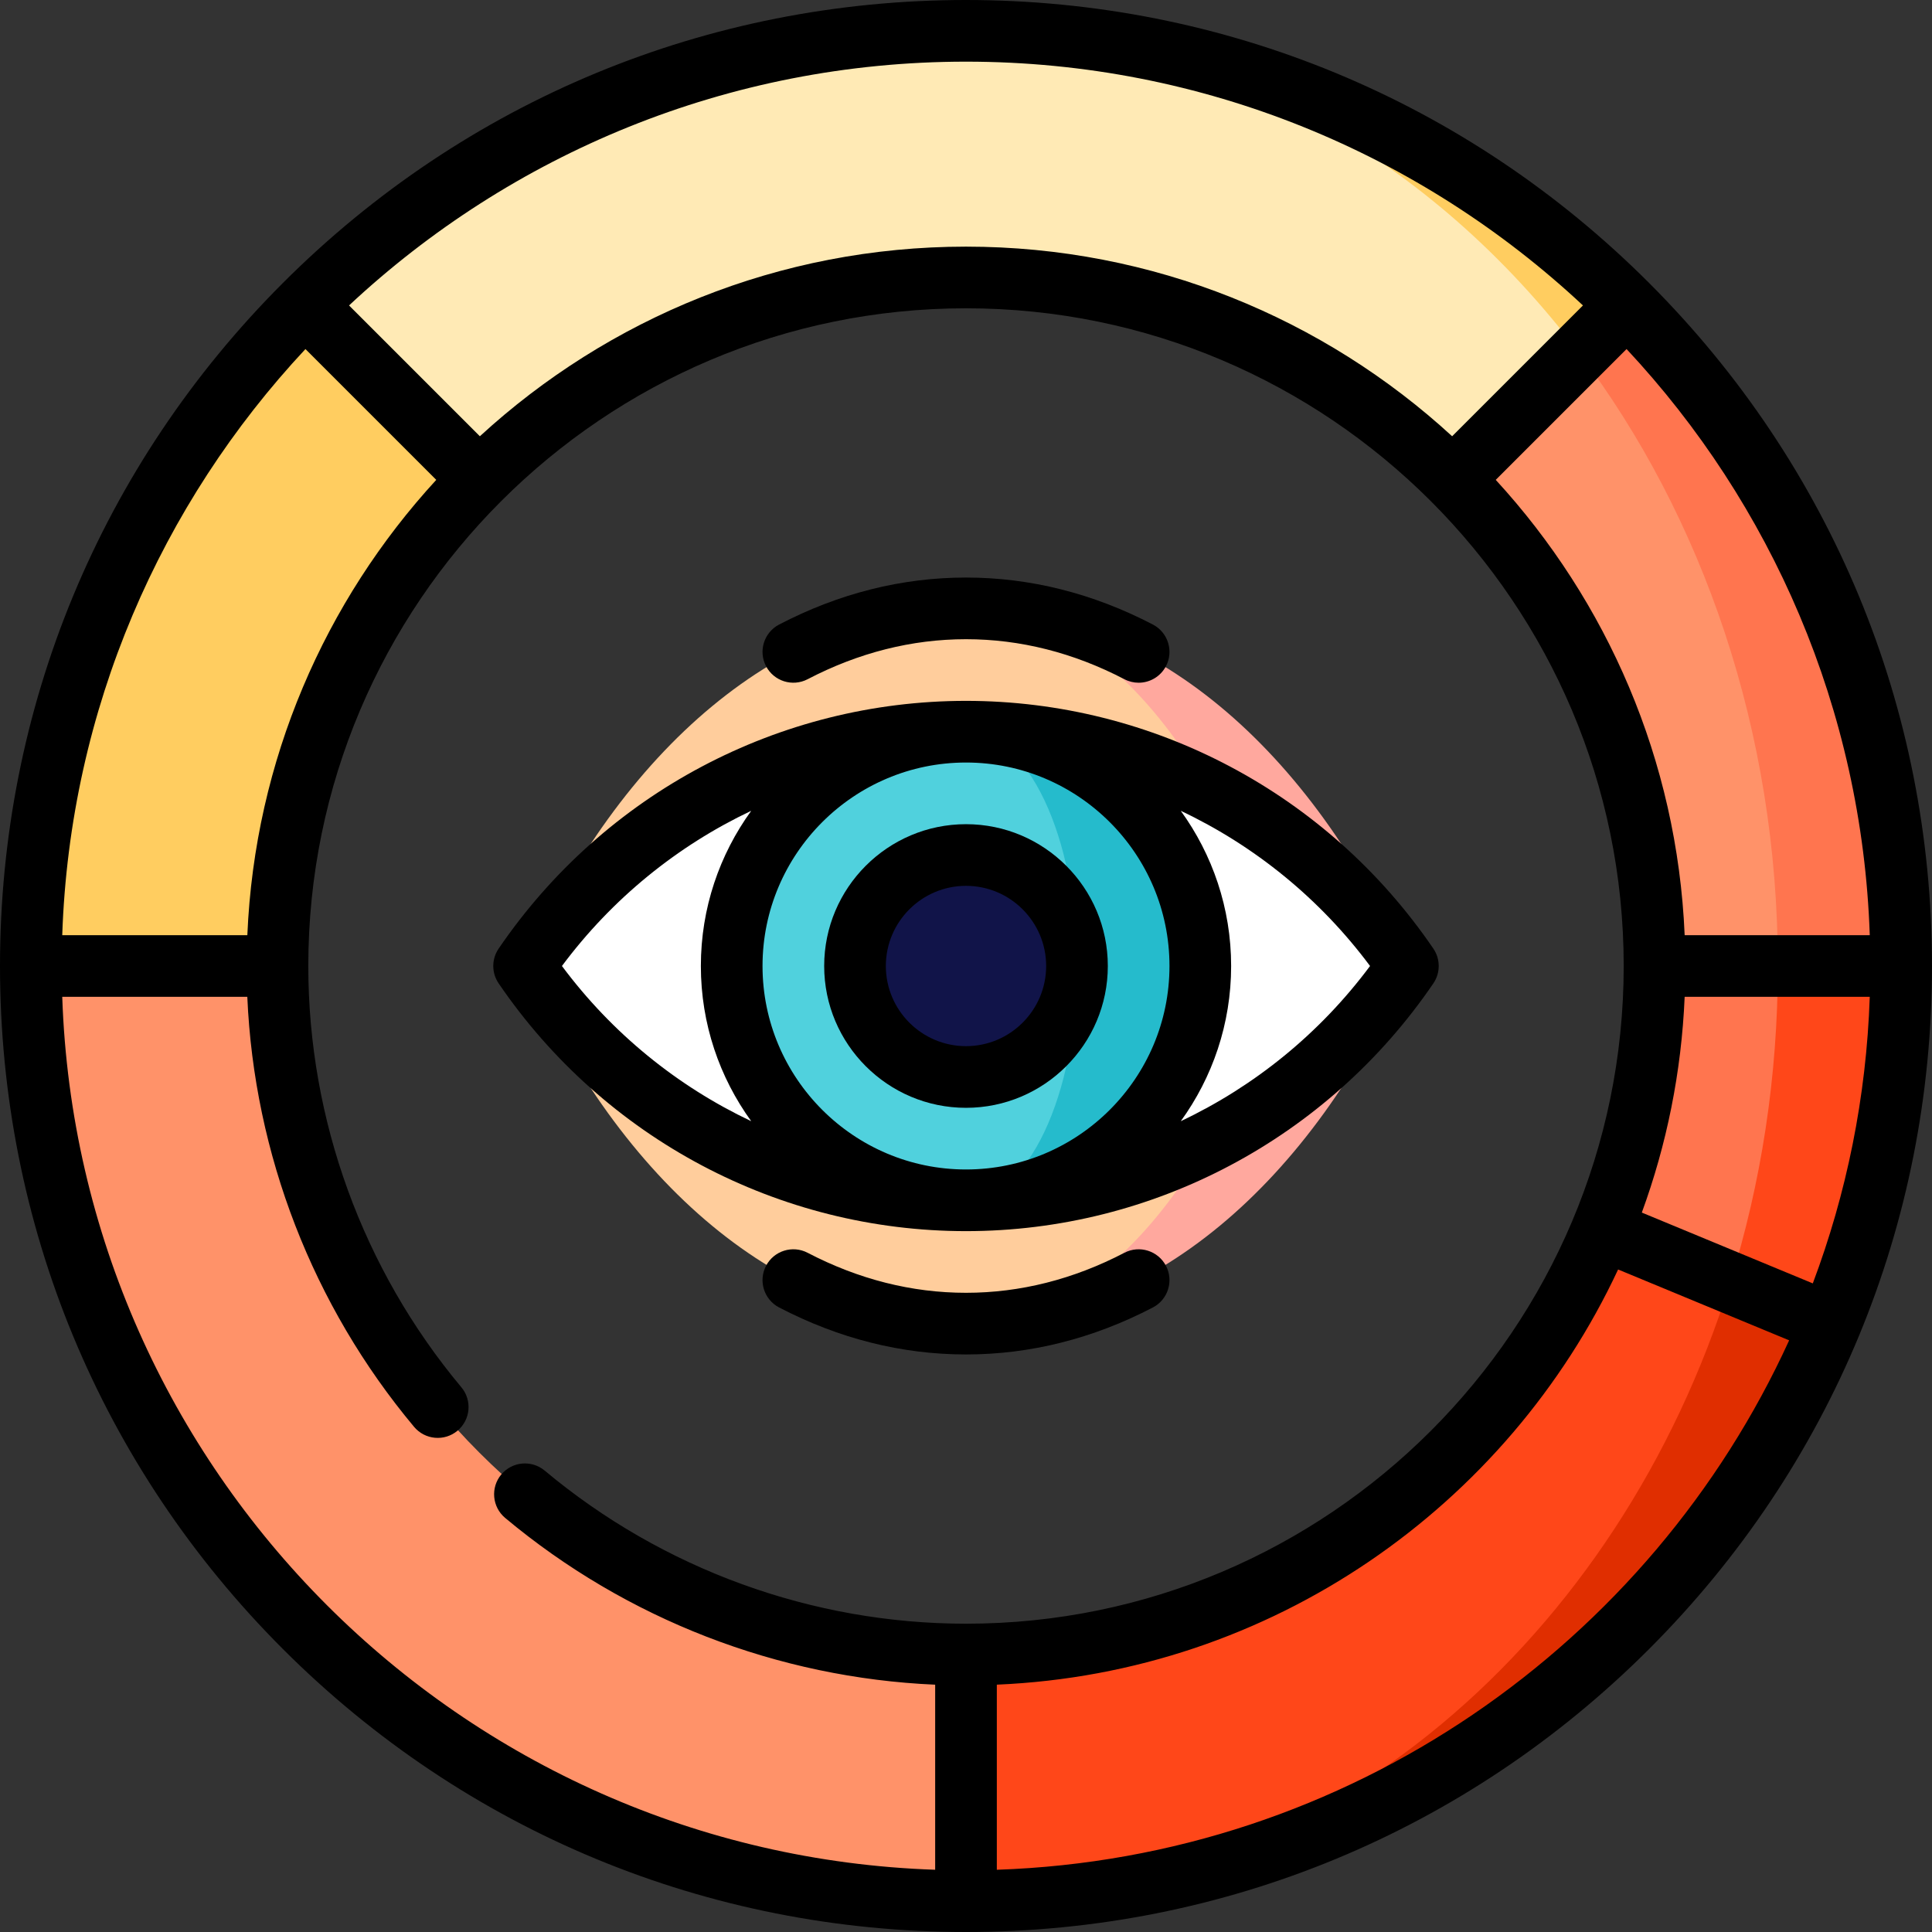
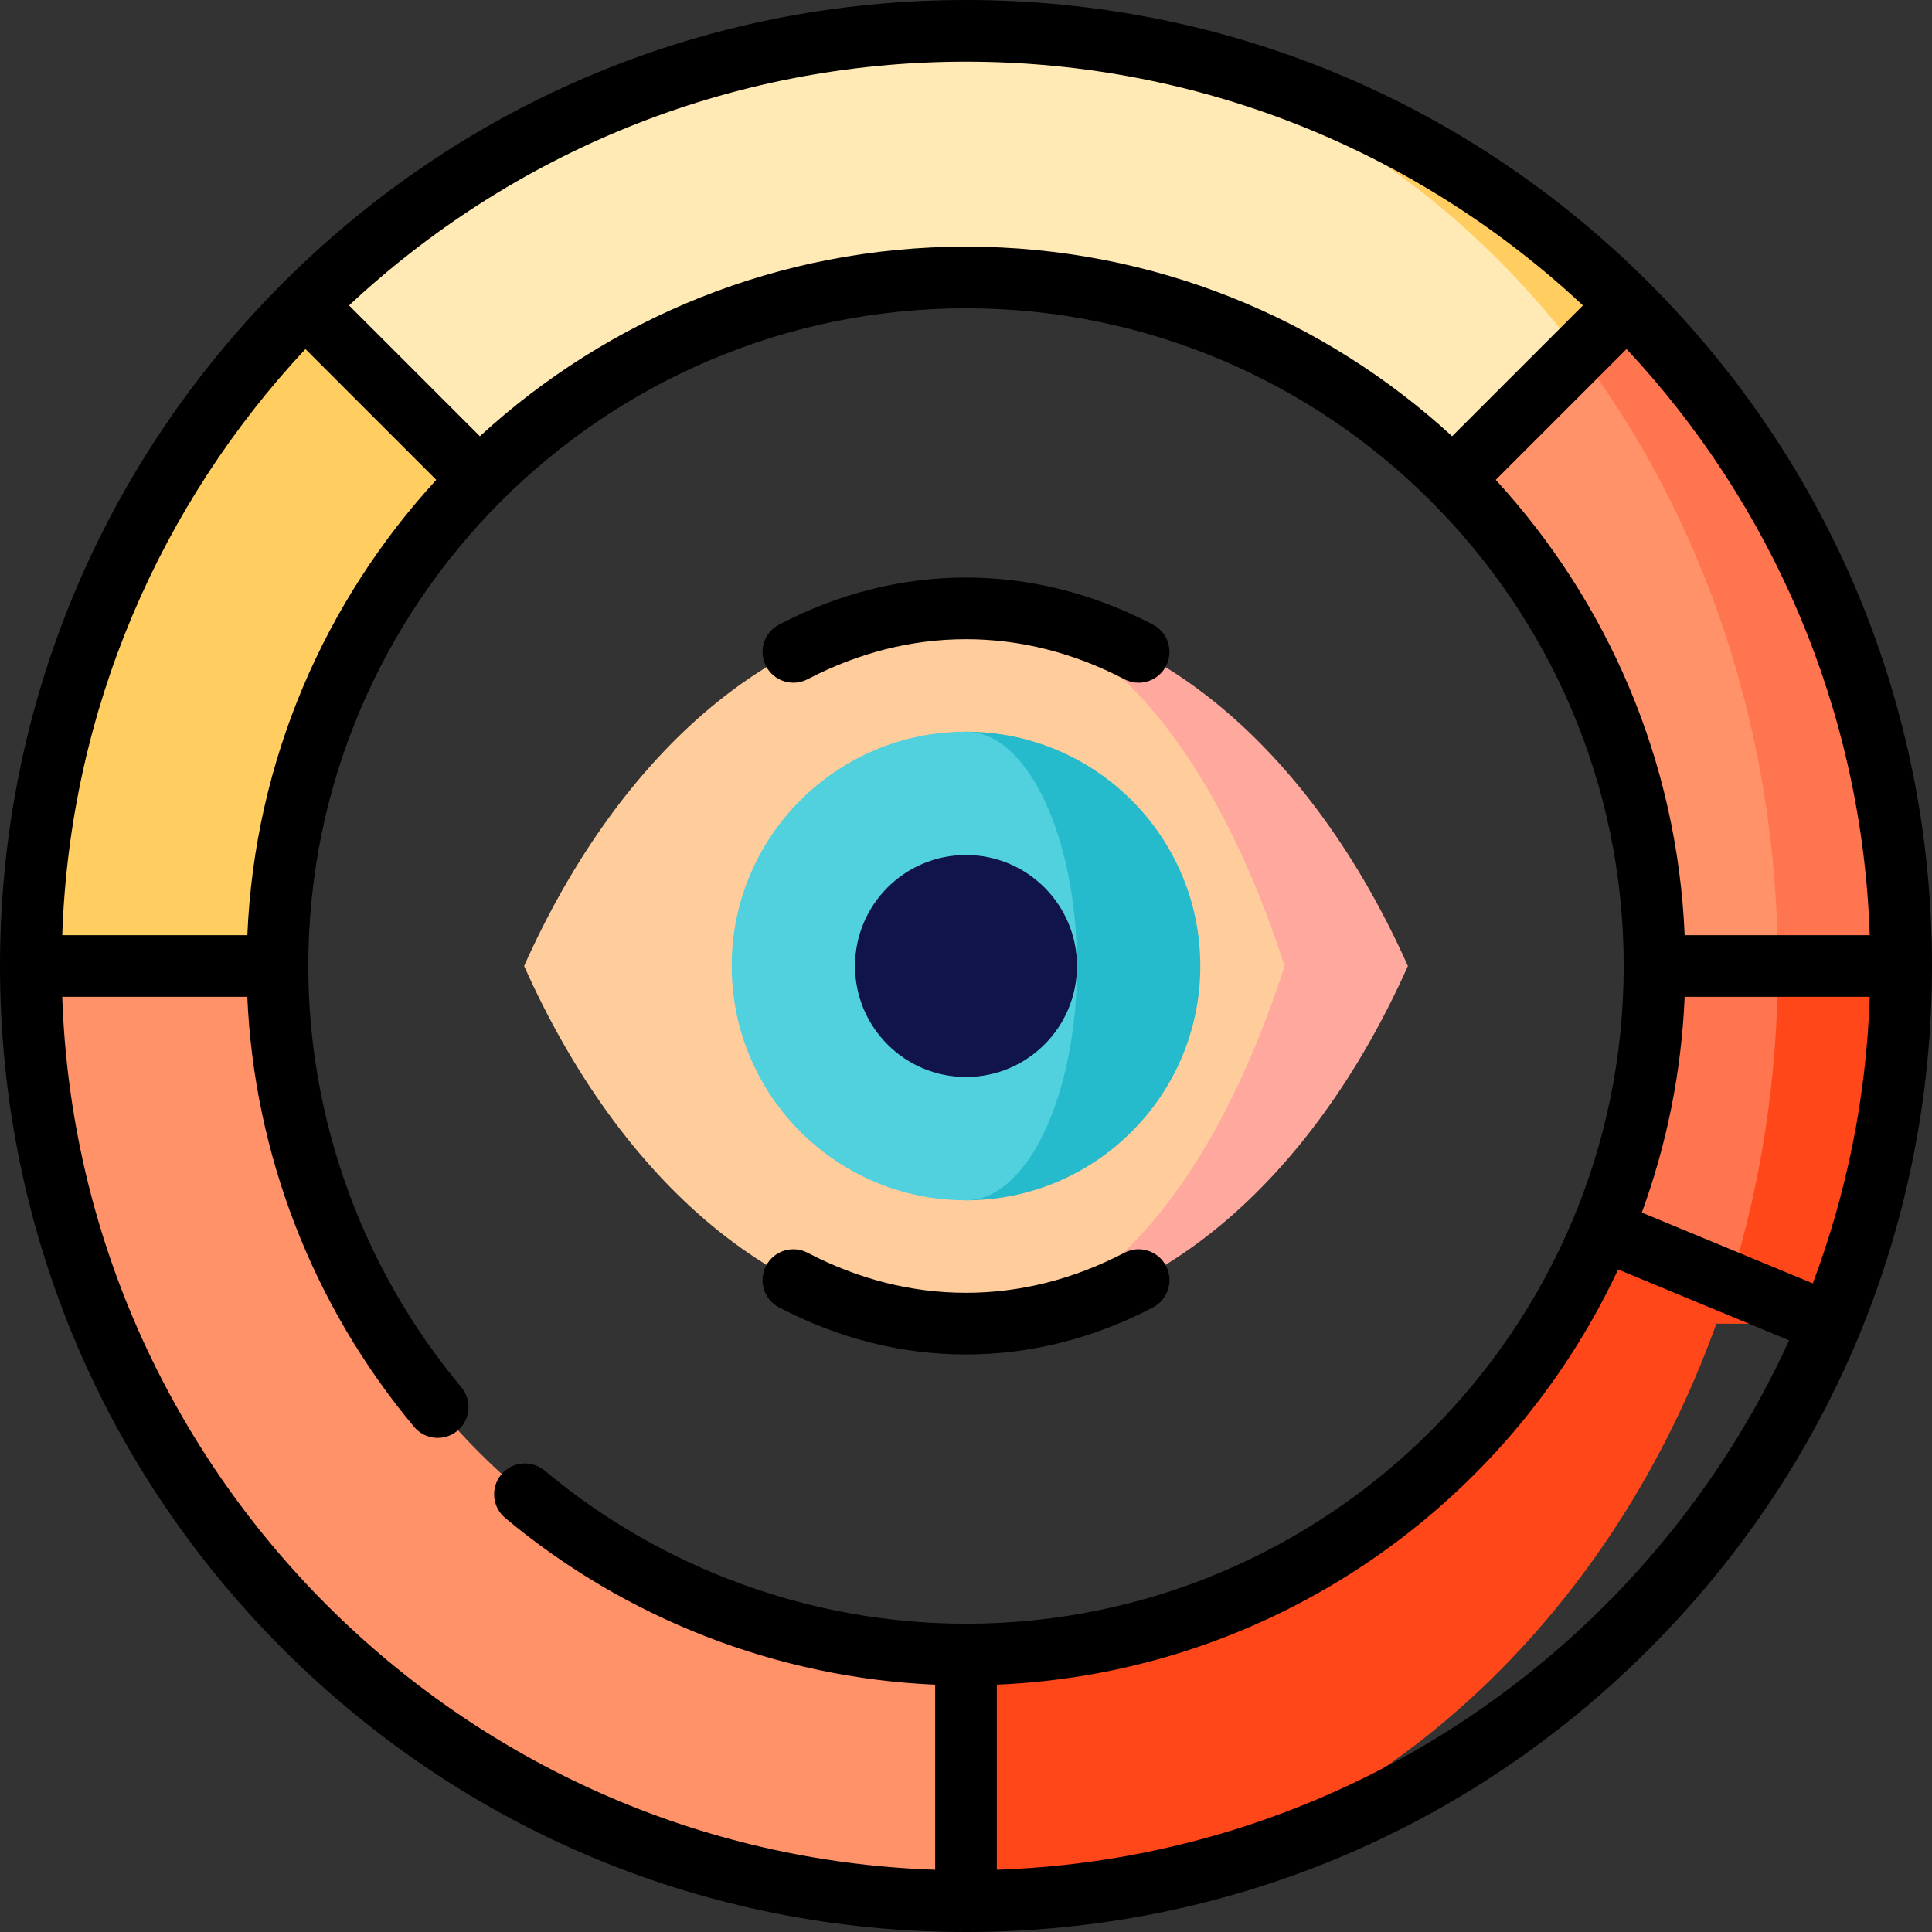
<svg xmlns="http://www.w3.org/2000/svg" height="800px" width="800px" version="1.1" id="Layer_1" viewBox="0 0 512 512" xml:space="preserve">
  <rect x="0" y="0" width="512" height="512" fill="#333333" stroke="none" />
  <path style="fill:#FF4719;" d="M460.255,245.106l-12.637,105.668l37.343,0.065l0.054,0.022  c12.125-29.217,18.813-61.255,18.813-94.862L460.255,245.106z" />
  <g>
    <path style="fill:#FF754F;" d="M438.468,256l16.34-21.787L471.149,256c0,29.445-4.455,57.682-12.637,83.881l-27.397,11.003   l-6.536-25.055C433.533,304.313,438.468,280.718,438.468,256z" />
    <path style="fill:#FF754F;" d="M431.246,80.765c-0.011,0-34.555,1.863-34.555,1.863L471.149,256h32.681   C503.83,187.566,476.095,125.603,431.246,80.765z" />
  </g>
  <path style="fill:#FF9269;" d="M471.149,256h-32.681c0-50.307-20.458-95.929-53.509-128.959l0.065-0.065l-4.474-39.1l37.928,5.646  C451.29,137.02,471.149,193.841,471.149,256z" />
  <path style="fill:#FFCD60;" d="M258.778,8.192l159.7,85.33l12.756-12.756C386.996,36.505,326.1,8.922,258.778,8.192z" />
  <path style="fill:#FFEAB5;" d="M385.024,126.976l-0.065,0.065C351.929,93.99,306.307,73.532,256,73.532  s-95.929,20.458-128.959,53.509l-0.065-0.065l-44.186-0.615l-2.014-45.595C125.614,35.905,187.577,8.17,256,8.17  c0.926,0,1.852,0.011,2.778,0.022c63.749,0.926,120.799,33.792,159.7,85.33L385.024,126.976z" />
  <path style="fill:#FFCD60;" d="M126.976,126.976l0.065,0.065C93.99,160.071,73.532,205.693,73.532,256l-32.681,32.681L8.17,256  c0-68.434,27.735-130.397,72.595-175.235C80.776,80.765,126.976,126.976,126.976,126.976z" />
  <path style="fill:#FF9269;" d="M256,438.468l32.681,32.681L256,503.83C119.133,503.83,8.17,392.867,8.17,256h65.362  C73.532,356.613,155.387,438.468,256,438.468z" />
-   <path style="fill:#E02E00;" d="M484.962,350.84l-26.45-10.959L258.778,503.808c102.084-1.111,189.342-63.946,226.239-152.946  L484.962,350.84z" />
  <path style="fill:#FF4719;" d="M256,503.83v-65.362c75.896,0,141.116-46.57,168.579-112.64l33.934,14.053  c-29.543,94.644-107.673,162.587-199.734,163.927C257.852,503.819,256.926,503.83,256,503.83z" />
  <path style="fill:#FFA89E;" d="M256,161.226v189.549c48.814,0,91.57-37.574,117.106-94.774  C347.57,198.799,304.814,161.226,256,161.226z" />
  <path style="fill:#FFCD9C;" d="M340.426,256c-18.41-57.201-49.234-94.774-84.426-94.774c-48.815,0-91.57,37.572-117.106,94.774  c25.537,57.202,68.291,94.774,117.106,94.774C291.192,350.774,322.015,313.2,340.426,256z" />
-   <path style="fill:#FFFFFF;" d="M256,193.906c-48.815,0-91.57,24.616-117.106,62.094c25.537,37.477,68.291,62.094,117.106,62.094  c48.814,0,91.57-24.617,117.106-62.094C347.57,218.524,304.814,193.906,256,193.906z" />
  <path style="fill:#25BBCC;" d="M256,193.906v124.187c34.293,0,62.094-27.8,62.094-62.094S290.293,193.906,256,193.906z" />
  <path style="fill:#50D1DD;" d="M285.413,256c0-34.293-13.168-62.094-29.413-62.094c-34.293,0-62.094,27.801-62.094,62.094  s27.801,62.094,62.094,62.094C272.245,318.094,285.413,290.293,285.413,256z" />
  <circle style="fill:#111449;" cx="256" cy="256" r="29.413" />
  <path d="M437.019,74.981C388.667,26.628,324.38,0,256,0S123.333,26.628,74.981,74.981S0,187.62,0,256s26.628,132.667,74.981,181.019  S187.62,512,256,512s132.667-26.628,181.019-74.981S512,324.38,512,256S485.372,123.333,437.019,74.981z M480.411,340.111  L435.1,321.342c6.572-17.957,10.504-37.172,11.352-57.173h49.053C494.608,290.804,489.347,316.347,480.411,340.111z M431.054,92.501  c38.314,40.995,62.432,95.405,64.451,155.329h-49.053c-1.967-46.412-20.601-88.58-50.065-120.661L431.054,92.501z M419.499,80.946  l-34.667,34.667C350.878,84.429,305.626,65.362,256,65.362s-94.878,19.067-128.831,50.251L92.501,80.946  C135.353,40.897,192.858,16.34,256,16.34S376.647,40.897,419.499,80.946z M65.548,247.83H16.495  c2.019-59.924,26.137-114.333,64.451-155.329l34.667,34.667C86.15,159.249,67.515,201.418,65.548,247.83z M16.495,264.17H65.54  c1.802,41.652,17.333,81.842,44.195,113.959c2.894,3.461,8.048,3.921,11.508,1.025c3.462-2.894,3.921-8.047,1.025-11.508  C96.11,336.367,81.702,296.717,81.702,256c0-96.109,78.189-174.298,174.298-174.298S430.298,159.891,430.298,256  S352.109,430.298,256,430.298c-40.716,0-80.365-14.408-111.646-40.567c-3.461-2.896-8.614-2.436-11.508,1.025  s-2.436,8.614,1.025,11.508c32.119,26.861,72.309,42.393,113.959,44.195v49.045C122.164,491.273,20.727,389.836,16.495,264.17z   M264.17,495.505v-49.053c72.911-3.091,135.347-47.322,164.646-110.026l45.329,18.776  C437.419,435.646,357.47,492.362,264.17,495.505z" />
-   <path d="M256,326.264c49.539,0,95.841-24.547,123.858-65.662c1.89-2.776,1.89-6.426,0-9.202  c-28.017-41.117-74.32-65.663-123.858-65.663c-49.54,0-95.841,24.547-123.858,65.662c-1.89,2.776-1.89,6.426,0,9.202  C160.159,301.717,206.46,326.264,256,326.264z M202.077,256c0-29.733,24.19-53.923,53.923-53.923s53.923,24.19,53.923,53.923  s-24.19,53.923-53.923,53.923S202.077,285.733,202.077,256z M363.077,256c-13.29,17.854-30.586,31.864-50.159,41.126  c8.385-11.571,13.346-25.776,13.346-41.126s-4.961-29.554-13.346-41.126C332.491,224.136,349.786,238.146,363.077,256z   M199.082,214.874c-8.385,11.571-13.346,25.775-13.346,41.126s4.961,29.554,13.346,41.126  c-19.571-9.262-36.868-23.272-50.159-41.126C162.214,238.146,179.51,224.136,199.082,214.874z" />
-   <path d="M256,218.417c-20.723,0-37.583,16.86-37.583,37.583s16.86,37.583,37.583,37.583s37.583-16.86,37.583-37.583  S276.723,218.417,256,218.417z M256,277.243c-11.713,0-21.243-9.53-21.243-21.243s9.53-21.243,21.243-21.243  s21.243,9.53,21.243,21.243S267.713,277.243,256,277.243z" />
  <path d="M297.975,331.998c-13.497,7.038-27.62,10.606-41.975,10.606c-14.358,0-28.48-3.568-41.975-10.606  c-4-2.085-8.935-0.535-11.022,3.467c-2.086,4.001-0.534,8.935,3.467,11.022c15.85,8.265,32.515,12.457,49.53,12.457  c17.014,0,33.679-4.192,49.531-12.458c4.001-2.086,5.554-7.021,3.467-11.022C306.91,331.462,301.972,329.913,297.975,331.998z" />
  <path d="M214.025,180.002c13.496-7.038,27.619-10.606,41.975-10.606c14.357,0,28.479,3.568,41.975,10.606  c1.206,0.629,2.498,0.928,3.771,0.928c2.947,0,5.793-1.6,7.251-4.394c2.086-4.001,0.534-8.936-3.467-11.022  c-15.851-8.266-32.516-12.458-49.53-12.458c-17.015,0-33.68,4.192-49.531,12.458c-4.001,2.087-5.554,7.021-3.467,11.022  C205.09,180.538,210.025,182.084,214.025,180.002z" />
</svg>